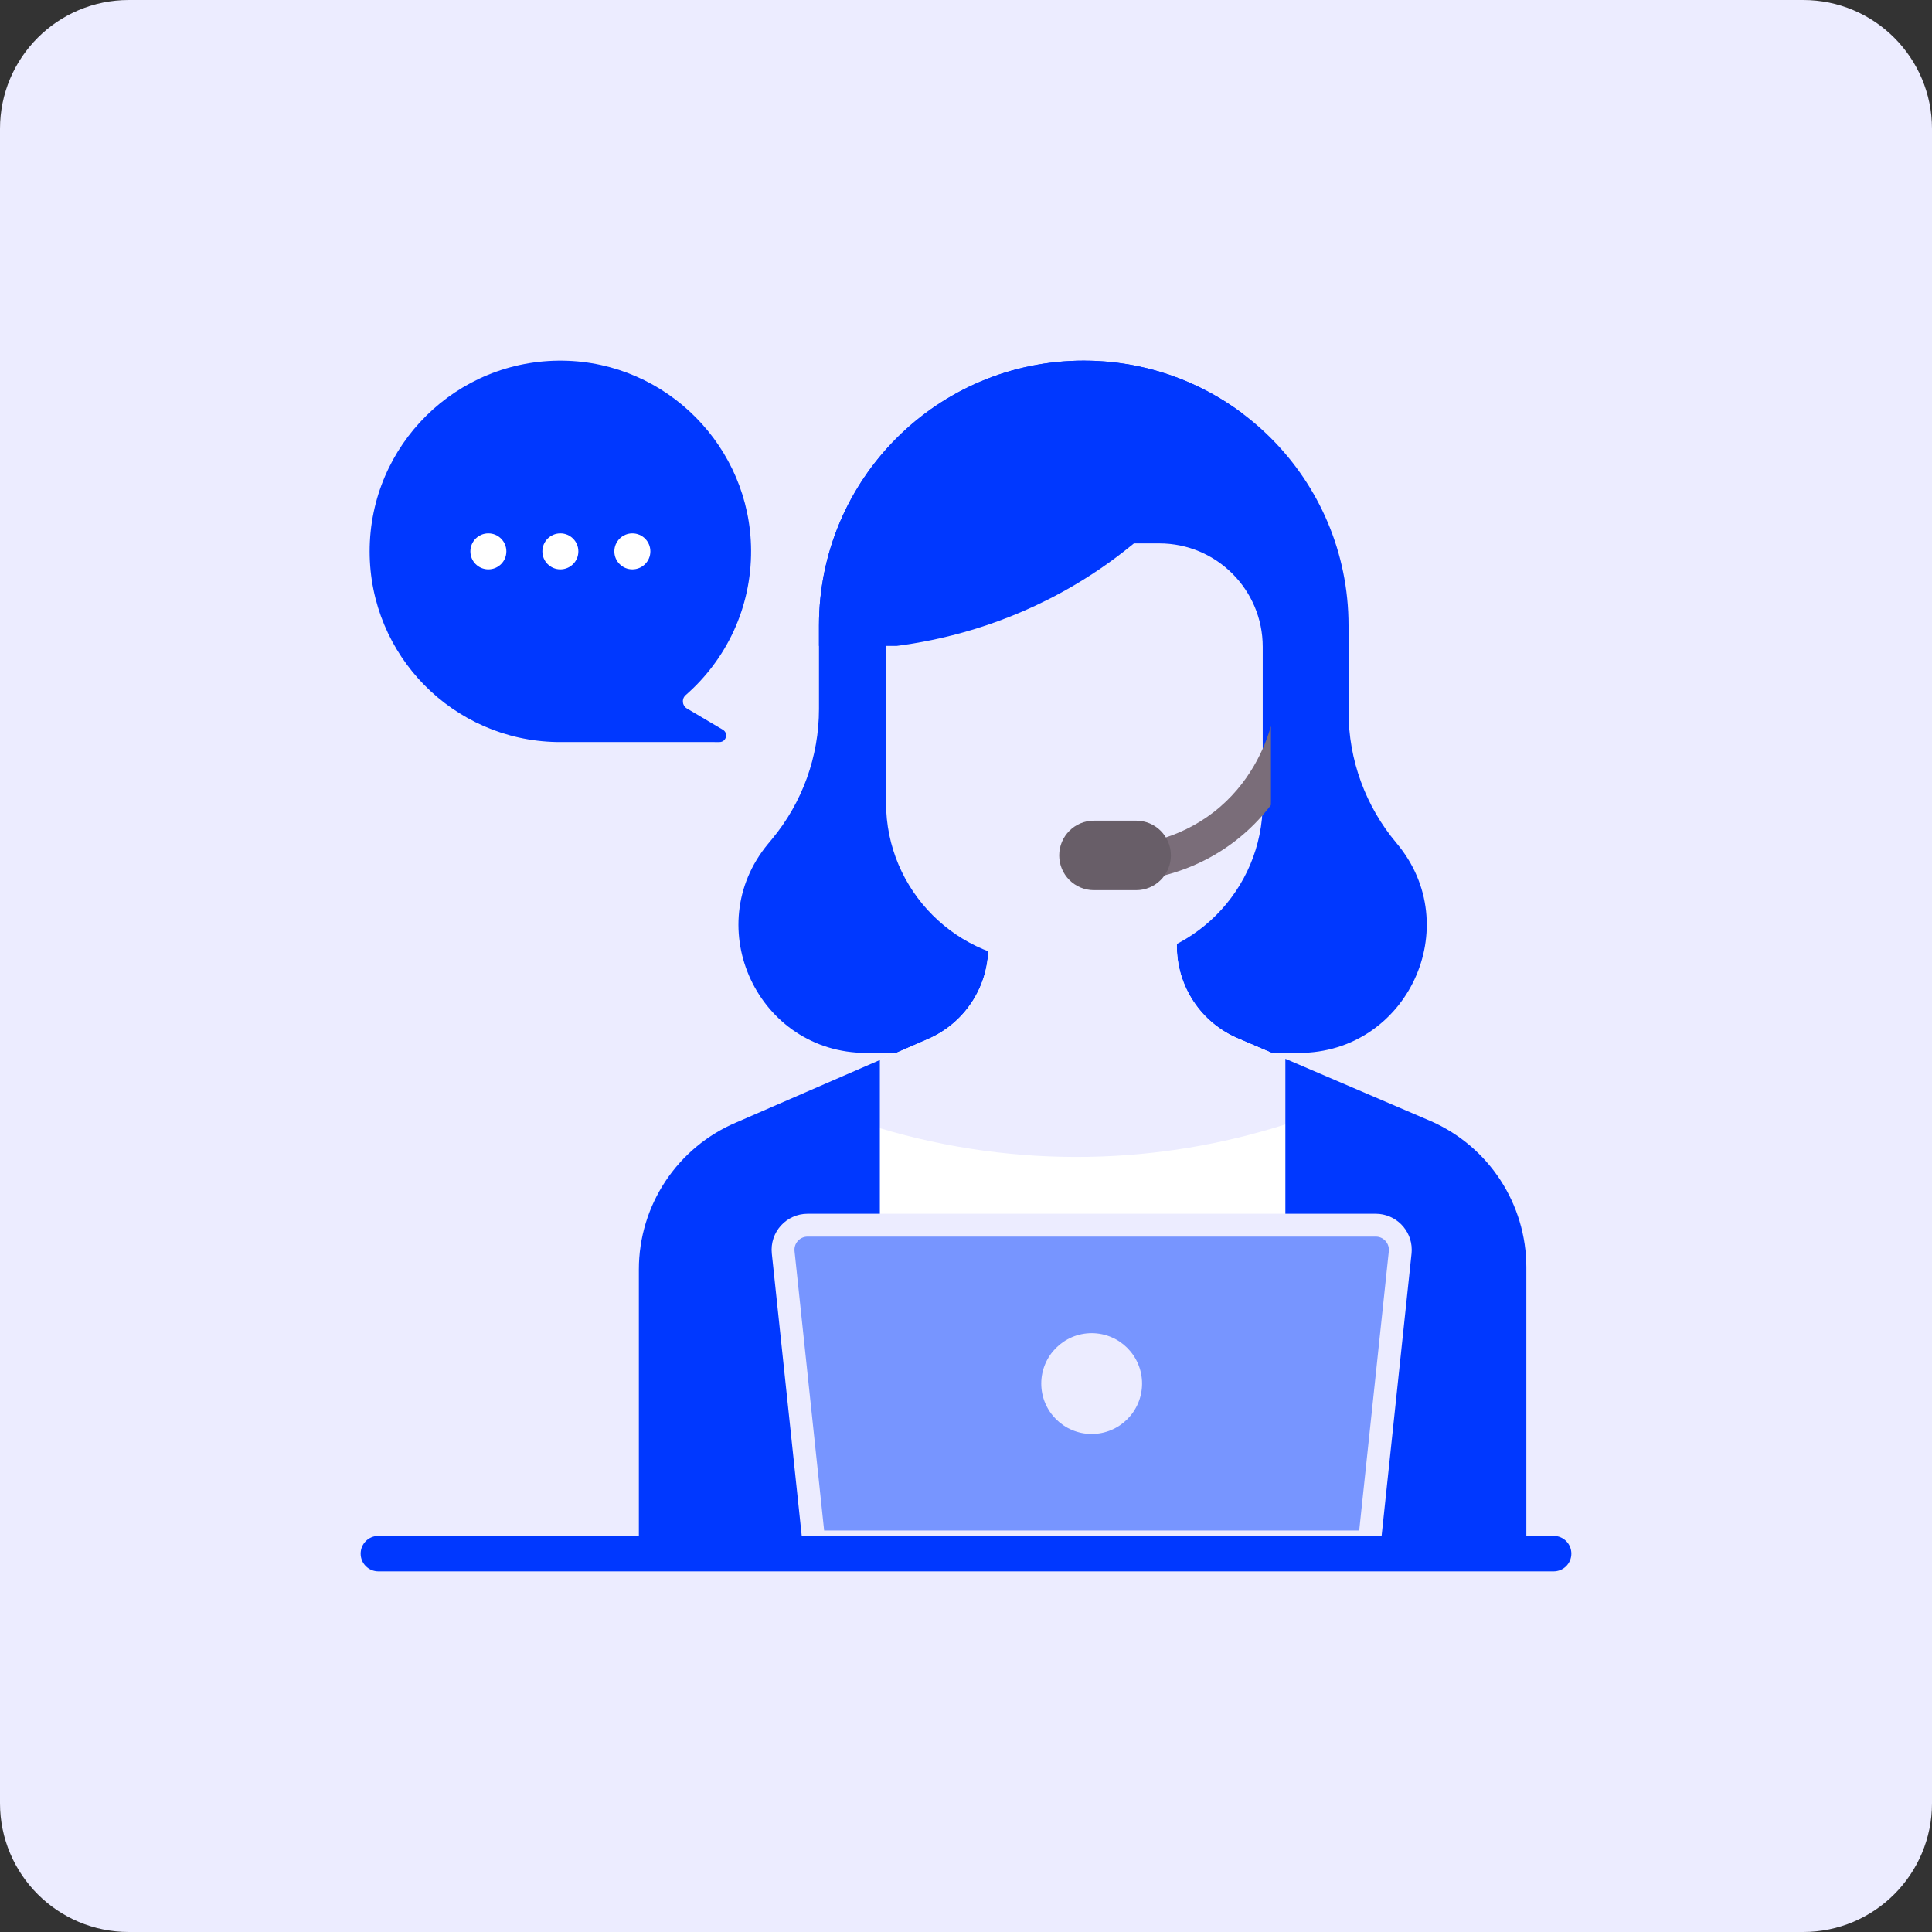
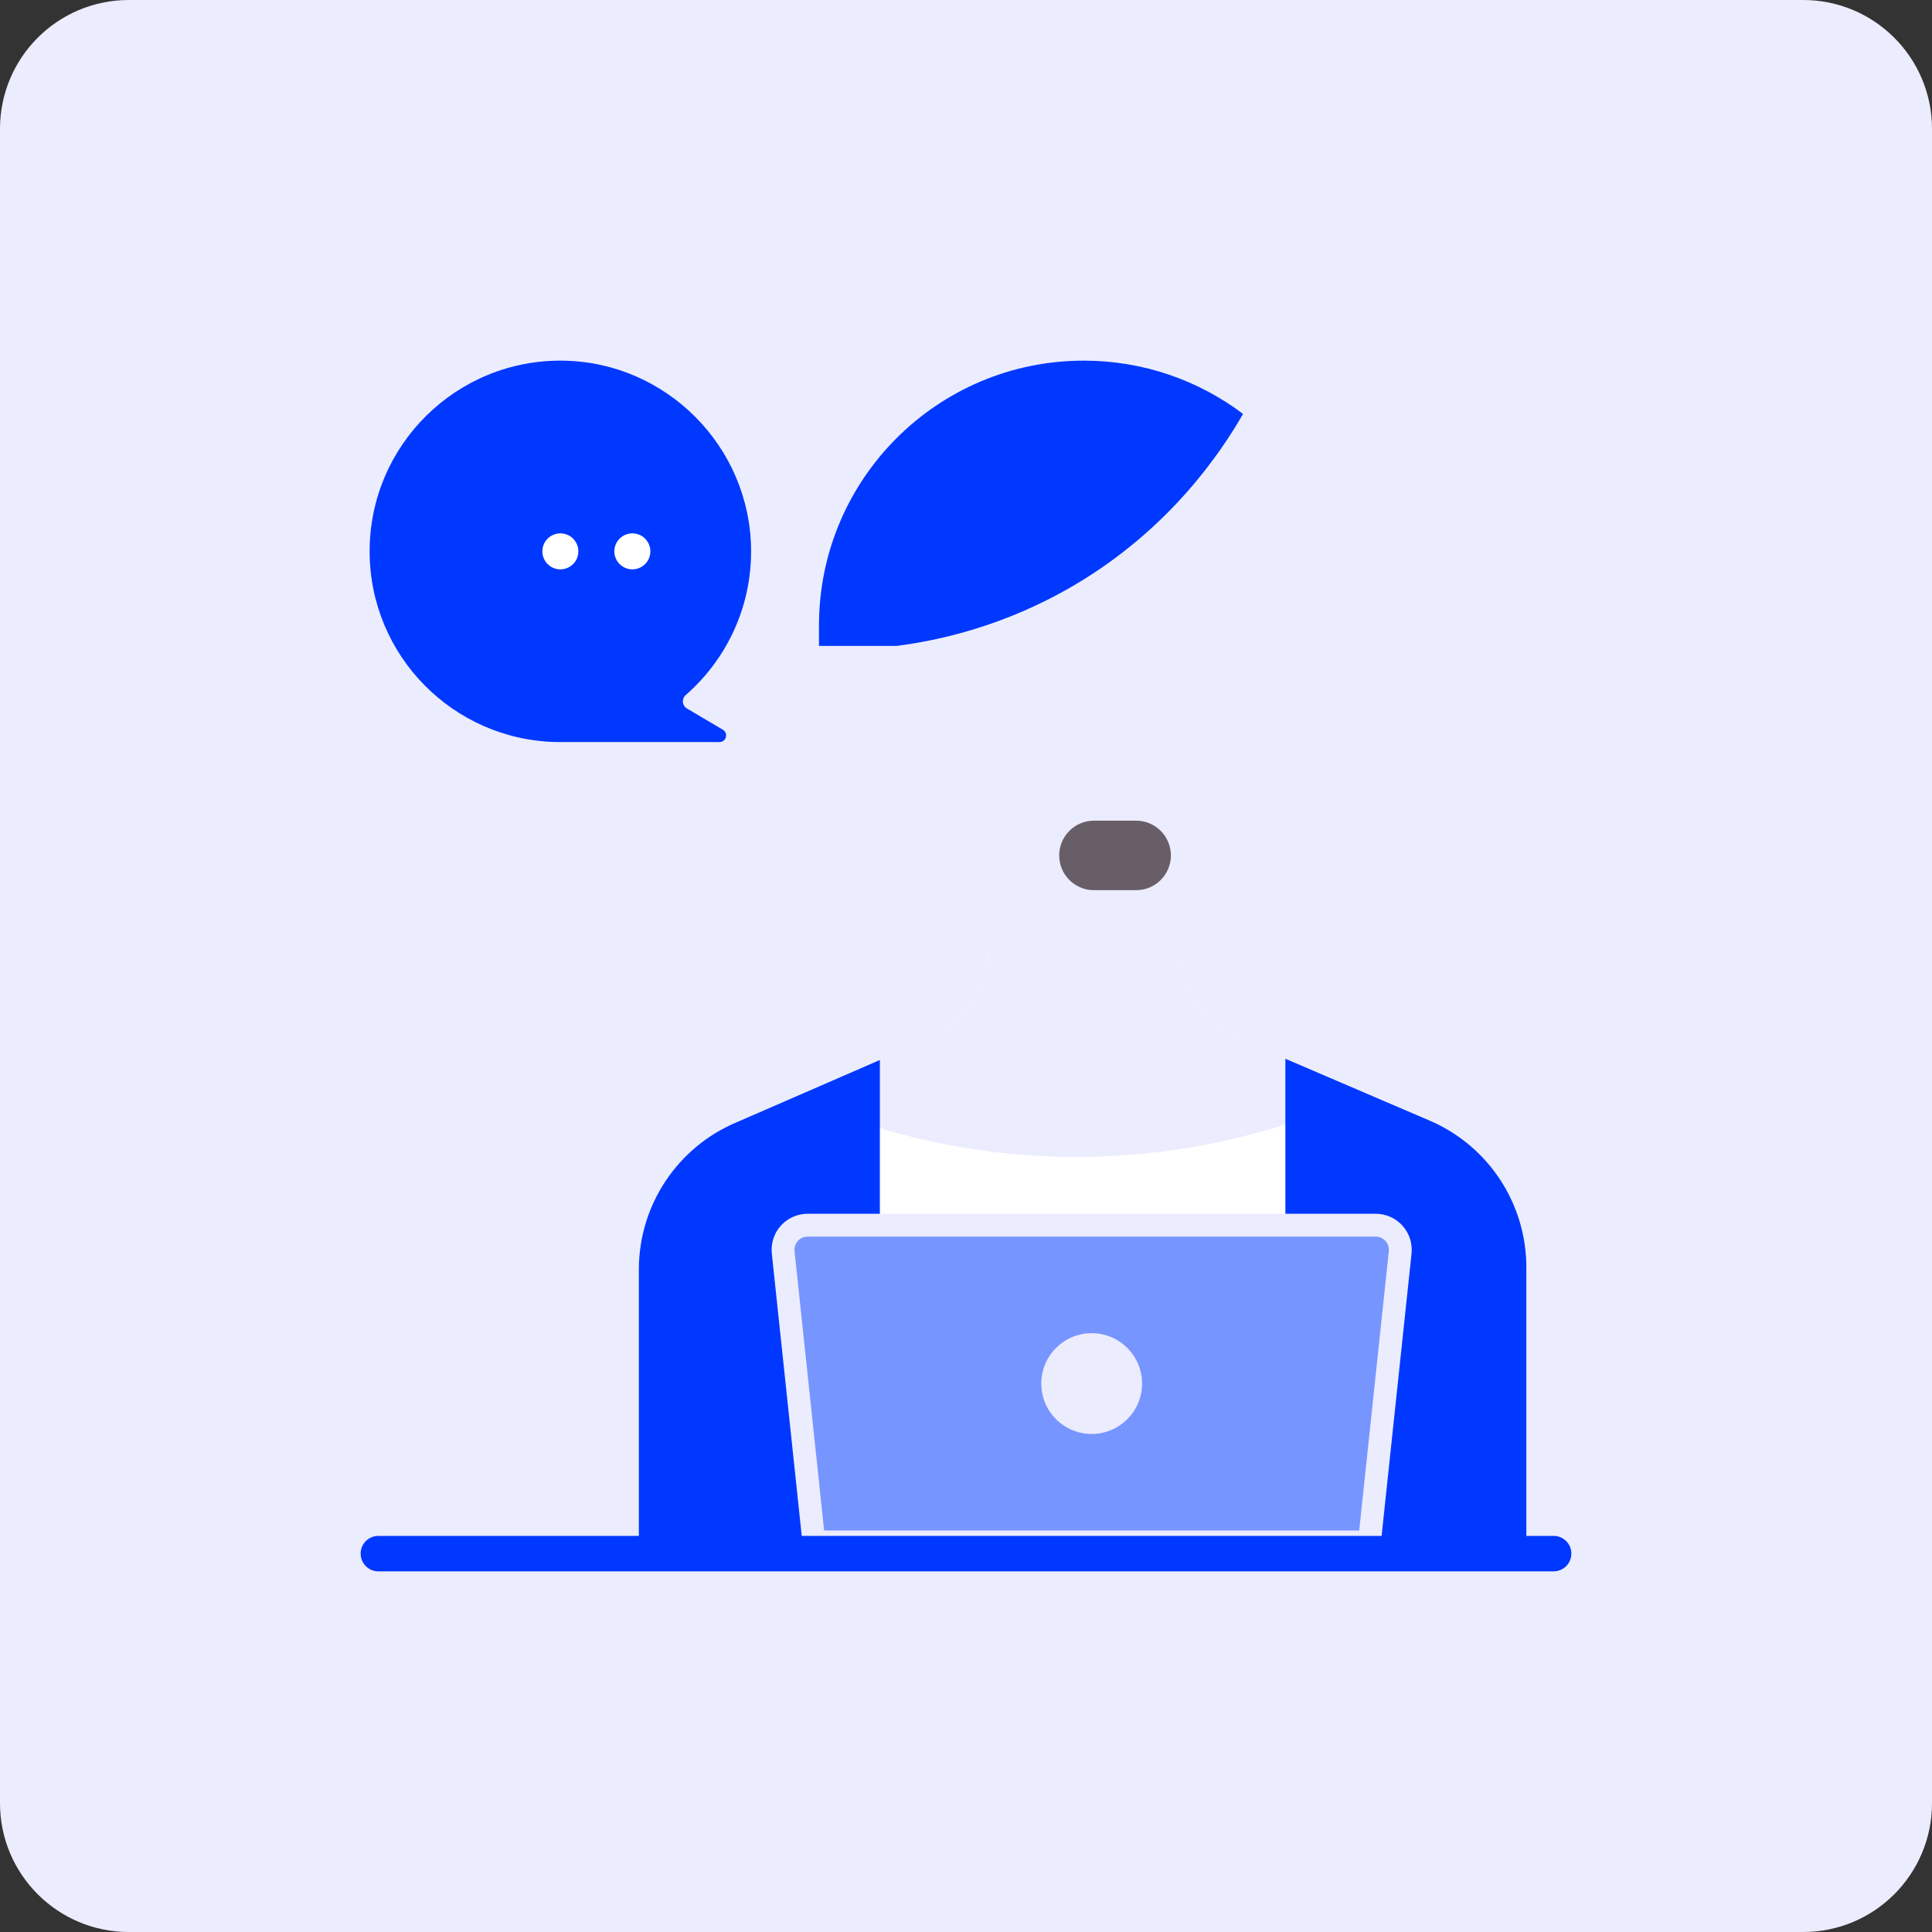
<svg xmlns="http://www.w3.org/2000/svg" width="75" height="75" viewBox="0 0 75 75" fill="none">
  <rect x="0" y="0" width="75" height="75" fill="#333333" stroke="none" />
  <g clip-path="url(#clip0_202_47)">
    <path d="M70 0H5C2.239 0 0 2.239 0 5V70C0 72.761 2.239 75 5 75H70C72.761 75 75 72.761 75 70V5C75 2.239 72.761 0 70 0Z" fill="#ECECFF" />
    <path d="M14.349 21.404C14.349 17.279 17.723 13.941 21.862 14.001C25.871 14.058 29.131 17.346 29.157 21.356C29.171 23.601 28.185 25.616 26.619 26.983C26.454 27.128 26.477 27.391 26.666 27.503L28.061 28.328C28.287 28.462 28.192 28.807 27.93 28.807L21.613 28.806C17.589 28.731 14.349 25.446 14.349 21.404Z" fill="#0038FF" />
-     <path d="M50.424 40.874H33.629C29.434 40.874 27.138 35.985 29.817 32.757L29.966 32.578C31.147 31.156 31.793 29.366 31.793 27.518V24.279C31.793 18.602 36.395 14 42.072 14C47.748 14 52.35 18.602 52.35 24.279V27.627C52.35 29.494 53.01 31.302 54.213 32.73C56.926 35.952 54.636 40.874 50.424 40.874Z" fill="#0038FF" />
    <path d="M59.253 49.198V60.301H24.8V49.281C24.8 46.786 26.295 44.534 28.594 43.567L34.156 41.149L36.029 40.335C37.45 39.717 38.368 38.315 38.368 36.766V36.047H45.684V36.729C45.684 38.285 46.612 39.692 48.043 40.305L55.566 43.53C57.807 44.523 59.253 46.745 59.253 49.198Z" fill="white" />
    <path d="M34.156 43.796C36.782 44.581 39.513 44.956 42.254 44.909C44.849 44.863 47.424 44.439 49.897 43.649L50.804 41.489L48.043 40.305C47.343 40.005 46.746 39.507 46.327 38.871C45.908 38.235 45.684 37.49 45.684 36.729V36.047H38.369V36.766C38.369 37.524 38.147 38.265 37.732 38.899C37.316 39.533 36.724 40.032 36.029 40.334L33.792 41.307L34.156 43.796Z" fill="#ECECFF" />
    <path d="M55.565 43.53L49.898 41.101L49.898 41.101V60.301H59.253V49.198C59.253 46.745 57.807 44.523 55.565 43.53ZM34.156 41.149V60.301H24.8V49.281C24.8 46.786 26.295 44.534 28.594 43.567L34.156 41.149Z" fill="#0038FF" />
    <path d="M49.019 25.11V31.162C49.019 34.571 46.255 37.335 42.846 37.335H40.569C37.16 37.335 34.396 34.571 34.396 31.162V25.11C34.396 22.892 36.194 21.094 38.412 21.094H45.003C47.221 21.094 49.019 22.892 49.019 25.11Z" fill="#ECECFF" />
-     <path d="M49.338 28.191C49.335 28.2 49.332 28.208 49.329 28.216C49.106 28.987 48.52 30.442 47.105 31.534C46.446 32.042 45.694 32.409 44.871 32.625C44.782 32.648 44.698 32.688 44.624 32.744C44.55 32.799 44.488 32.868 44.441 32.948C44.394 33.027 44.364 33.115 44.351 33.206C44.338 33.298 44.344 33.391 44.367 33.48C44.391 33.569 44.431 33.653 44.487 33.726C44.543 33.8 44.613 33.861 44.693 33.907C44.773 33.953 44.861 33.983 44.952 33.995C45.044 34.008 45.137 34.001 45.226 33.977C46.231 33.713 47.15 33.264 47.959 32.641C48.475 32.241 48.938 31.776 49.334 31.257C49.335 31.203 49.338 31.149 49.338 31.094L49.338 28.191Z" fill="#7A6D79" />
    <path d="M44.105 34.557H42.467C41.722 34.557 41.118 33.953 41.118 33.207C41.118 32.462 41.722 31.858 42.467 31.858H44.105C44.85 31.858 45.454 32.462 45.454 33.207C45.454 33.953 44.85 34.557 44.105 34.557Z" fill="#685E68" />
    <path d="M42.072 14C44.393 14 46.534 14.77 48.255 16.068C47.397 17.561 45.426 20.515 41.73 22.701C38.986 24.324 36.399 24.869 34.805 25.075H31.793V24.279C31.793 18.602 36.395 14 42.072 14Z" fill="#0038FF" />
    <path d="M31.351 47.562H53.406C53.937 47.562 54.358 47.994 54.36 48.513L54.355 48.617L53.163 59.858H31.594L30.403 48.617C30.343 48.053 30.784 47.562 31.351 47.562Z" fill="#7795FF" stroke="#ECECFF" stroke-width="0.887" />
    <path d="M60.312 61H14.688C14.308 61 14 60.692 14 60.312C14 59.931 14.308 59.623 14.688 59.623H60.312C60.692 59.623 61 59.931 61 60.312C61 60.692 60.692 61 60.312 61Z" fill="#0038FF" />
    <path d="M42.379 55.666C43.459 55.666 44.335 54.791 44.335 53.71C44.335 52.63 43.459 51.754 42.379 51.754C41.298 51.754 40.422 52.63 40.422 53.71C40.422 54.791 41.298 55.666 42.379 55.666Z" fill="#ECECFF" />
-     <path d="M18.958 22.102C19.344 22.102 19.657 21.79 19.657 21.404C19.657 21.018 19.344 20.705 18.958 20.705C18.573 20.705 18.26 21.018 18.26 21.404C18.26 21.79 18.573 22.102 18.958 22.102Z" fill="white" />
    <path d="M21.753 22.102C22.139 22.102 22.452 21.79 22.452 21.404C22.452 21.018 22.139 20.705 21.753 20.705C21.367 20.705 21.055 21.018 21.055 21.404C21.055 21.79 21.367 22.102 21.753 22.102Z" fill="white" />
    <path d="M24.548 22.102C24.934 22.102 25.247 21.79 25.247 21.404C25.247 21.018 24.934 20.705 24.548 20.705C24.162 20.705 23.849 21.018 23.849 21.404C23.849 21.79 24.162 22.102 24.548 22.102Z" fill="white" />
  </g>
  <defs>
    <clipPath id="clip0_202_47">
      <rect width="75" height="75" fill="white" />
    </clipPath>
  </defs>
</svg>